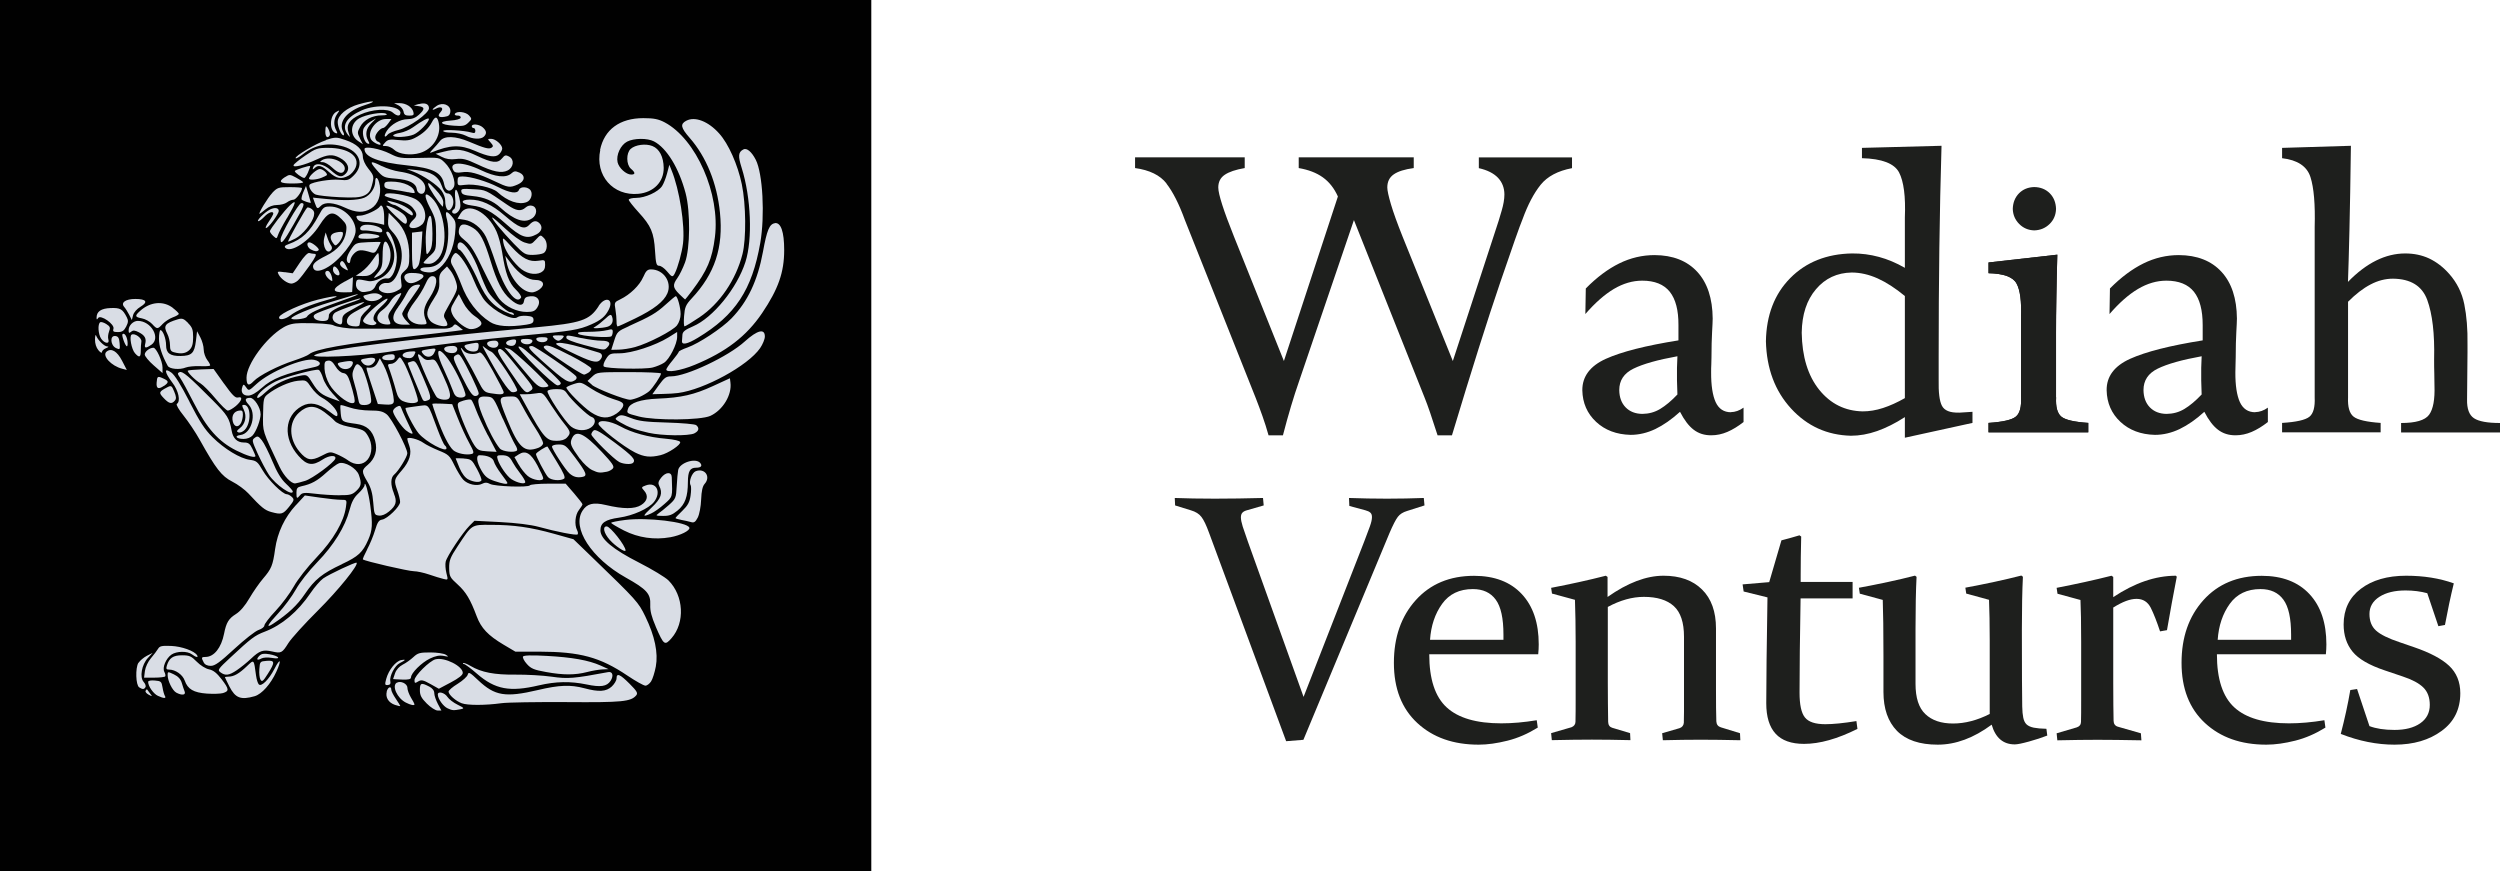
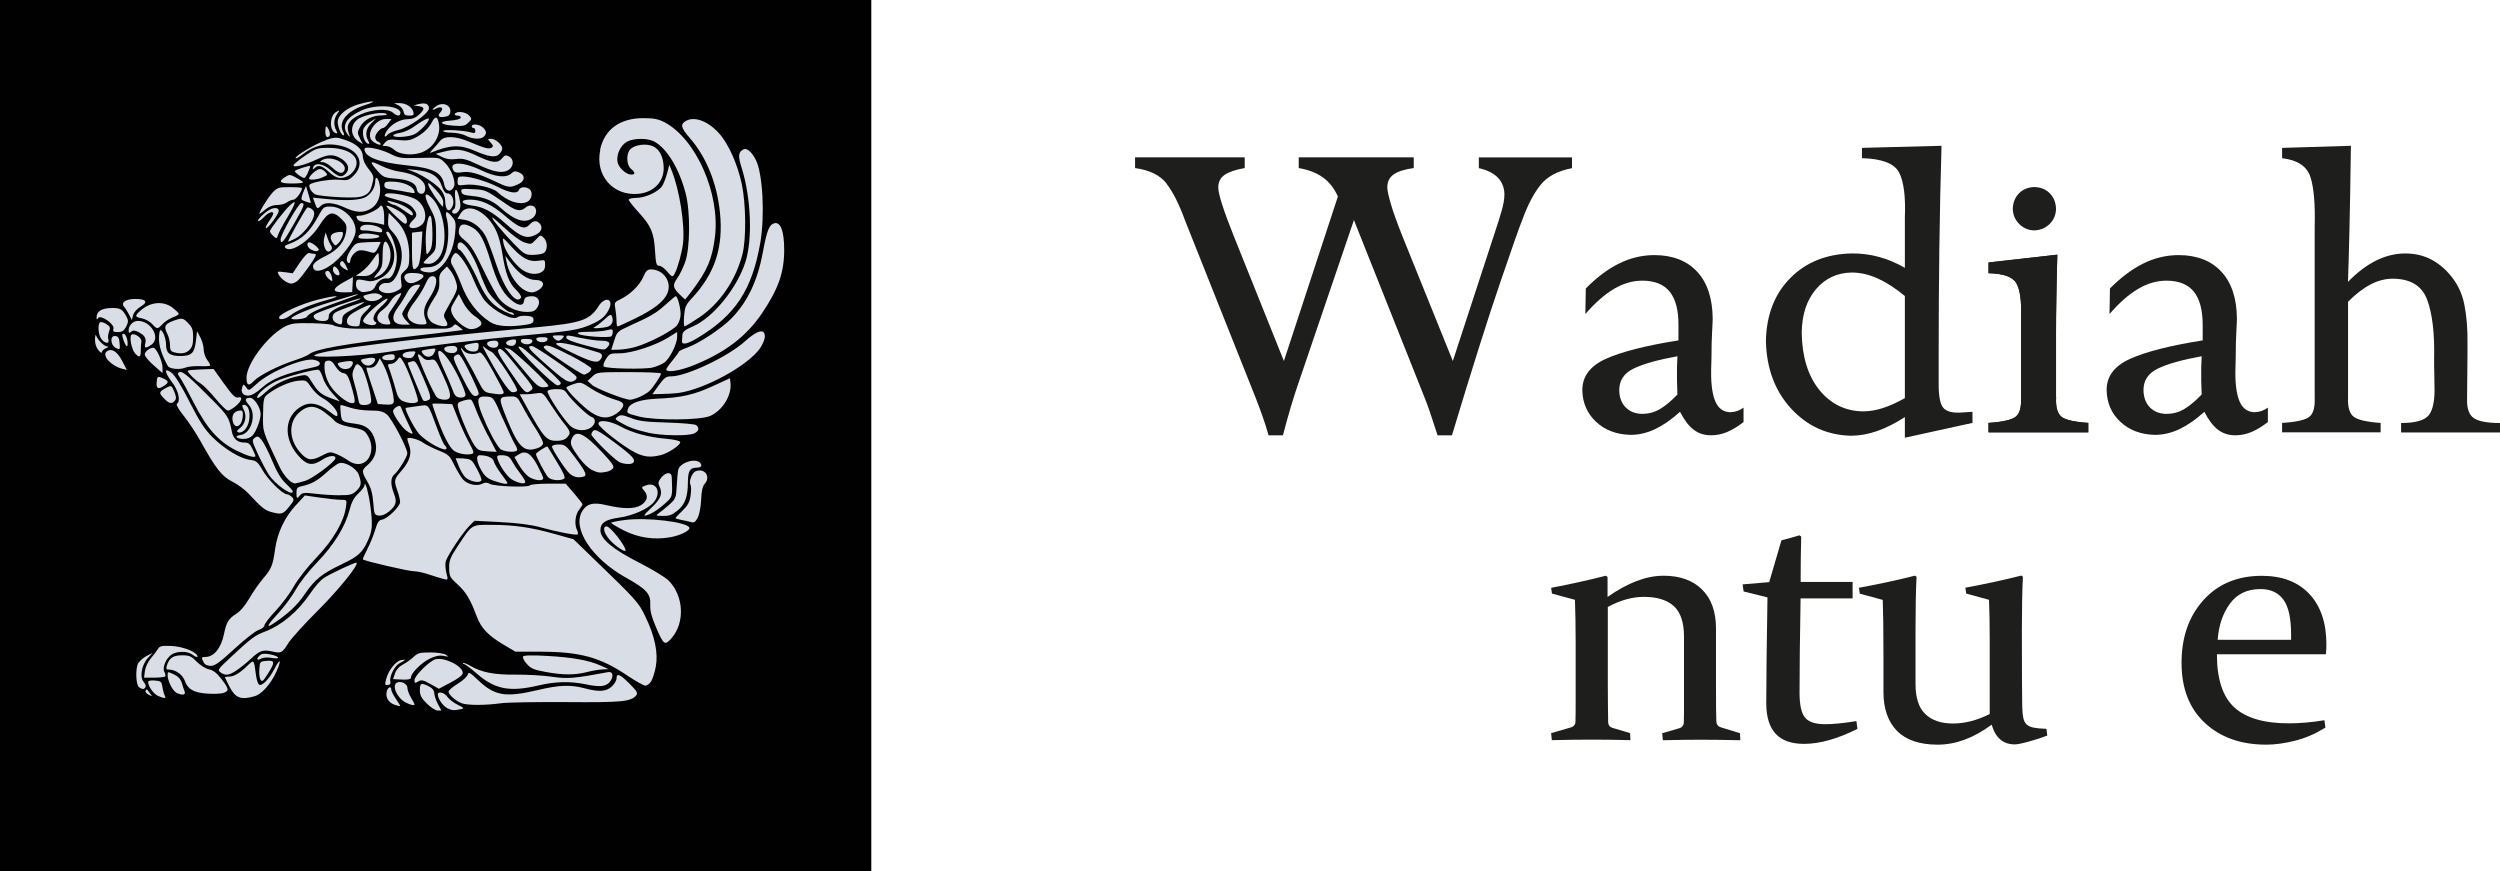
<svg xmlns="http://www.w3.org/2000/svg" id="Layer_2" data-name="Layer 2" viewBox="0 0 288.42 100.52">
  <defs>
    <style>
      .cls-1 {
        fill: #d9dde5;
      }

      .cls-1, .cls-2, .cls-3 {
        stroke-width: 0px;
      }

      .cls-2 {
        fill: #010101;
      }

      .cls-3 {
        fill: #1e1f1d;
      }
    </style>
  </defs>
  <g id="Capa_1" data-name="Capa 1">
    <g>
      <rect class="cls-2" width="100.52" height="100.52" />
      <g>
        <path class="cls-1" d="m89.39,25.74c.7-.1,1.08,1,1.08,3.11,0,2.57-.68,4.5-2.54,7.26-1.81,2.68-4.17,4.49-7.78,5.98-1.64.68-3.28.94-3.28.54,0-.1.32-.58.72-1.05.4-.48.72-.93.72-1s.45-.3,1-.49c1.34-.48,3.96-2.21,5.08-3.36,1.87-1.93,3.02-4.36,3.63-7.68.46-2.52.75-3.21,1.38-3.3Zm-14.94,53.36c-.19,0-1.12-.52-2.07-1.16-3.16-2.13-5.47-2.75-10.15-2.76h-2.77s-1.37-.81-1.37-.81c-1.78-1.06-2.58-1.9-3.09-3.26-.74-1.98-1.25-2.82-2.21-3.69-.88-.79-.95-.93-.97-1.87-.01-.89.11-1.22.99-2.55,1.67-2.53,1.55-2.46,3.82-2.45,2.66,0,4.58.28,7.28,1.03l2.25.63,2.08,2.01c5.27,5.09,5.4,5.24,6.21,6.9,1.1,2.27,1.5,4.21,1.21,5.78-.13.68-.37,1.45-.55,1.72h0c-.18.27-.48.49-.66.49Zm-53.14-.58c-.23-.68-1.07-1.27-1.8-1.27-.32,0-.37-.09-.26-.46.27-.88.72-1.19,1.75-1.19.85,0,1.07.1,1.7.74.41.42,1.02.8,1.41.88.5.1.9.42,1.47,1.16.86,1.13.88,1.35.14,1.58-.28.08-1.1.11-1.84.06-1.54-.11-2.23-.51-2.57-1.51Zm-.97,1.39c-.45-.24-1-1.36-1-2.04,0-.4.02-.4.72-.07.49.23.78.55.91.98.1.35.25.79.33.99.17.42-.3.49-.96.14Zm-1.38-2.4c.11.2.16.44.1.52-.05.08-.62.15-1.27.15h-1.17l.1-.78c.06-.44.36-1.08.69-1.46.32-.38.69-.86.82-1.08.19-.33.43-.38,1.51-.34,1.22.05,2.7.58,3,1.08.19.3-.14.24-.6-.11-.53-.4-1.76-.38-2.36.03-.64.45-1.08,1.5-.82,1.99Zm29.69-36.36c.33.35.59.44,1.01.36.54-.11.61-.03,1.42,1.72.82,1.77,1,2.47.71,2.75-.22.22-1,.16-1.36-.12-.34-.26-2.21-4.43-2.21-4.92,0-.14.2-.05.44.21Zm.85-.87c.84-.13.87-.1.56.49-.26.48-.87.52-1.23.08-.32-.39-.28-.42.67-.57Zm5.75.4c.27-.12.59.3,1.6,2.09.69,1.24,1.26,2.35,1.26,2.49,0,.27-.36.29-1.51.11-.72-.12-.84-.24-1.48-1.51-.38-.76-.98-1.86-1.33-2.45-.66-1.12-.84-1.65-.32-.97.3.4,1.18.53,1.78.25Zm-.8-1.06c.68-.13.77-.09.77.26,0,.22-.06.46-.14.54-.25.25-1.04.14-1.31-.18-.33-.39-.28-.44.67-.62Zm4.28.62c.5.14,4.54,3.95,4.54,4.28,0,.09-.27.16-.61.16-.51,0-.84-.28-2.1-1.8-.82-.99-1.68-2.02-1.92-2.29l-.43-.49.52.15Zm.12-1.01c.64-.16.81-.06.63.4-.08.2-.31.31-.58.27-.66-.1-.69-.51-.05-.67Zm11.17-1.13c.57-.16.67-.14.67.17,0,.2-.07.44-.15.52-.23.23-3.55,0-3.82-.28-.17-.17.16-.23,1.21-.23.79,0,1.74-.09,2.1-.19Zm-1.29-.46c.23-.12.71-.51,1.08-.85.55-.52.68-.57.79-.29.22.57,0,1.05-.53,1.2-.28.08-.79.15-1.13.16-.56.01-.58,0-.21-.21Zm5.48-5.68c.3-.7.48-.88.89-.88,1.45,0,2.44,1.45,1.9,2.75-.4.95-1.56,1.86-3.74,2.92-1.02.5-1.92.91-2,.91-.08,0-.14-.25-.13-.56,0-.31-.05-.94-.13-1.4-.14-.8-.12-.84.57-1.17,1.12-.54,2.23-1.61,2.64-2.58Zm-1.67-8.92c0-.11.39-.21.86-.21,1.04,0,2.54-.69,2.98-1.36.18-.27.44-.93.58-1.47l.26-.99.25.62c.92,2.22,1.57,6.38,1.33,8.44-.12,1.05-.6,2.79-.95,3.47-.25.48-.32.46-.92-.26-.29-.34-.68-.62-.89-.62-.31,0-.38-.25-.47-1.7-.13-2.14-.46-2.9-1.89-4.46-.63-.69-1.15-1.35-1.15-1.46Zm0,14.59c2.54-1.14,3.17-1.51,4.24-2.48.59-.54,1.12-.98,1.18-.98.2,0,.56,1.31.56,2.06,0,.46-.17.98-.42,1.31-.49.62-3.31,2.08-4.83,2.5-.57.16-1.42.29-1.89.3l-.86.02.34-1.06c.32-1.02.4-1.09,1.68-1.66Zm3.51,18.4c-.15-.28-.1-.51.22-.91.53-.68,1.21-.72,1.23-.07.09,2.34.12,2.24-.85,3.1-.5.45-1.19.94-1.54,1.09-1.03.46-1.02.33.08-.7,1.09-1.02,1.3-1.66.85-2.51Zm-30.61.91c.39.93.27,1.38-.56,2.07-.41.34-.83.51-1.17.47-.51-.06-.54-.14-.65-1.51-.08-1.05-.26-1.7-.67-2.39-.7-1.19-.69-1.34.05-1.96.84-.71,1.13-1.68.84-2.77-.32-1.2-.97-1.78-2.19-1.95-1.64-.22-1.68-.25-1.78-1.19-.05-.48-.06-.91-.02-.96.04-.05.51.07,1.05.26.55.2,1.58.35,2.34.35,1.09,0,1.48.09,1.93.44.57.45,2.38,3.87,2.38,4.5,0,.4-1.02,2.05-1.51,2.45-.43.35-.44,1.19-.03,2.18Zm-13.17-3.04c-2.05-4.34-1.95-4.02-1.92-6.09.03-1.78.06-1.95.54-2.33.96-.76,2.5-1.45,3.47-1.55.94-.1.98-.08,1.54.75.32.47.87,1,1.23,1.19.9.47,1.8,1.44,1.8,1.92,0,.35-.12.31-.95-.33-1.24-.94-2.2-1.13-3.15-.61-2.03,1.11-2.21,3.7-.39,5.75.97,1.1,1.62,1.19,2.81.4.73-.48,1.58-.53,1.43-.08-.16.47-2.64,2.3-3.46,2.55-.51.16-1.03.29-1.16.3-.47.03-1.31-.85-1.8-1.9Zm1.51,2.79c0,.62-2-.77-2.75-1.9-.31-.47-.89-1.56-1.29-2.43-.68-1.5-.7-1.6-.35-1.85.32-.24.43-.2.82.29.25.31.79,1.39,1.21,2.4.53,1.28,1.01,2.07,1.56,2.59.44.41.8.82.8.9Zm.35,1.6l1.04-1.13,1.74.25c.96.14,2.05.25,2.43.25.68,0,.69,0,.57.83-.23,1.68-1.45,3.79-3.39,5.82-1.04,1.09-2.17,2.53-2.62,3.34-.44.79-1.39,2.06-2.1,2.82-.72.76-1.3,1.52-1.3,1.69s-.3.4-.67.52c-.37.12-1.62,1.1-2.79,2.18-1.68,1.55-2.24,1.96-2.72,1.96-.39,0-.69-.14-.82-.4-.3-.56-.27-.63.21-.63.98,0,1.82-1.05,2.14-2.68.25-1.28.53-1.74,1.34-2.25.52-.32,1.08-.97,1.59-1.85.43-.74,1.15-1.77,1.58-2.27.95-1.11,1.12-1.5,1.38-3.4.27-1.9,1.1-3.66,2.4-5.07Zm5.05-1.15c-.76,0-2.03-.08-2.82-.18-1.23-.15-1.49-.12-1.73.16-.38.46-.43.43-.43-.28,0-.5.1-.64.57-.74,1.15-.25,1.82-.61,2.86-1.56.59-.53,1.26-1.03,1.49-1.1.67-.21,2.01.58,2.28,1.35.34.97.29,1.29-.3,1.85-.46.43-.73.5-1.91.49Zm.99-4.02c-.32-.23-.93-.56-1.34-.73-.72-.3-.8-.29-1.76.21-1.17.61-1.68.51-2.51-.48-1.25-1.48-1.28-3.4-.07-4.51.95-.87,1.82-.89,2.92-.08.44.32.98.78,1.19,1.02.23.26.85.52,1.55.66,1.79.35,1.89.4,2.31,1.1.52.86.51,2-.03,2.69-.53.67-1.43.72-2.26.13Zm6.68-3.45c-.55-.44-1.51-1.86-1.51-2.23,0-.15.19-.37.42-.5.34-.18.44-.15.54.15.1.3.95,2.16,1.27,2.79.14.27-.25.16-.71-.21Zm-.04-2.61s.64-.12,1.33-.2c1.44-.16,1.14-.5,2.35,2.71.35.93.73,1.75.83,1.82.11.07.19.21.19.33,0,.54-2.37-.73-3.21-1.72-.55-.65-1.65-2.8-1.5-2.93Zm3.6,1.16c-.3-.83-.54-1.55-.54-1.61s.52-.07,1.15-.04l1.15.06.66,1.65c.36.91.94,2.18,1.3,2.82.55,1.01.59,1.19.3,1.27-.6.17-1.71-.05-2.14-.43-.52-.47-1.19-1.81-1.88-3.73Zm13.12-1.55c.51.78,1.21,1.77,1.57,2.21.74.92.78,1.09.31,1.6-.23.25-.63.38-1.2.38-1.16,0-1.5-.38-3.48-3.97l-.77-1.4h.58c.32.01.92-.04,1.33-.11.74-.12.76-.11,1.67,1.29Zm-.36-1.57c.07-.12.53-.21,1.02-.21.72,0,.96.1,1.22.5.49.75,2.39,2.57,2.84,2.71.53.17.49.83-.07,1.22-.64.45-1.65.4-2.29-.1-.72-.56-2.88-3.84-2.72-4.11Zm-2.89,1.78c.33.64,1,1.78,1.49,2.53.49.75.88,1.52.89,1.71,0,.19-.25.44-.56.55-1.61.59-2.26,0-3.6-3.29-1.05-2.59-1.05-2.61.45-2.64.67-.01.76.07,1.33,1.15Zm-2.27,1.41c.59,1.36,1.23,2.71,1.42,3.01.19.29.29.59.21.67-.29.29-1.66.13-1.97-.22-.54-.63-1.35-2.16-2.02-3.83-.74-1.86-.64-2.27.57-2.16.7.06.73.11,1.78,2.54Zm-1.72,1.92l1,1.92-1.07-.06c-.94-.06-1.12-.14-1.52-.74-.53-.78-1.68-3.49-1.85-4.32-.1-.51-.04-.59.61-.79.4-.12.8-.17.9-.1.1.07.34.58.55,1.15.21.57.82,1.89,1.37,2.95Zm-2.8,2.69c.88.07.95.12,1.54,1.21.34.63.57,1.22.51,1.32-.17.27-.86.21-1.51-.12-.37-.19-.74-.67-1.02-1.33-.24-.57-.44-1.06-.44-1.09s.42-.03.92,0Zm1.83-.38c.9,0,1.55.28,1.66.73.07.26.44.9.84,1.42.4.52.72.99.72,1.05,0,.19-.53.1-1.51-.23-.76-.26-1.08-.51-1.48-1.2-.56-.96-.67-1.77-.23-1.77Zm2.09.46c-.12-.4-.06-.46.44-.46.71,0,.96.16,1.3.82.15.28.53.85.86,1.27.32.41.59.86.59,1,0,.3-.91.12-1.6-.33-.52-.33-1.38-1.58-1.59-2.3Zm2.41.6l-.47-.84.5-.32c.78-.51,1.4-.14,2.16,1.29.36.68.66,1.34.66,1.46,0,.41-1.19.24-1.79-.26-.32-.27-.8-.87-1.05-1.33Zm2.02-1.21c0-.16,1.25-.95,1.33-.84.02.03.52.84,1.1,1.8.78,1.27.99,1.78.8,1.9-.46.29-1.52.18-1.85-.19-.34-.39-1.4-2.41-1.39-2.67Zm1.85-.85c0-.14.31-.24.77-.24.72,0,.85.11,1.88,1.49,1.35,1.81,1.47,2.15.81,2.26-.6.1-1-.02-1.45-.41-.46-.4-2.02-2.79-2.02-3.1Zm3.22,1.43c-1.09-1.51-1.2-1.78-.92-2.39.46-1.01,1.42-.57,3.45,1.59,1.21,1.29,1.46,1.66,1.27,1.89-.13.16-.44.33-.69.38-.84.16-1,.14-1.71-.19-.38-.18-1.01-.76-1.39-1.29Zm1.31-2.83c0-.13.12-.34.27-.46.2-.17.8.18,2.47,1.43,2.05,1.54,2.42,1.96,2.07,2.31-.21.21-1.08.16-1.58-.09-.62-.31-3.23-2.9-3.23-3.19Zm.82-1.23c0-.52,1.35-.35,2.53.3,1.31.73,3.24,1.26,5.29,1.43.9.08,1.56.23,1.61.38.1.31-1.38,1.3-2.26,1.51-1.2.29-1.91.21-2.95-.31-1.34-.67-4.22-2.93-4.22-3.31Zm6.9,10.36c.22-.14.77-.58,1.23-.99.79-.71.83-.81.9-2.16.04-.78.12-1.62.17-1.88.18-.85,2.02-1.43,2.54-.81.28.34.1.55-.48.55-.7,0-.93.41-.94,1.64,0,1.7-.32,2.58-1.19,3.3-.61.5-.95.63-1.69.62-.81-.01-.88-.04-.53-.26Zm4.19-9.26c-.68.33-3.77.29-5.31-.06-1.53-.35-2.29-.63-3.26-1.2-.64-.38-.66-.41-.29-.67.33-.23.56-.21,1.5.16.91.36,1.68.46,4.2.53,1.7.05,3.21.18,3.35.3.39.32.31.69-.21.94Zm-8.24-3.17c-.03.23-.38.63-.76.89-.96.65-1.82.6-2.97-.16-.89-.59-2.82-2.54-2.82-2.84,0-.07.38-.25.84-.4.82-.26.87-.24,2.02.52.65.43,1.76.96,2.47,1.18,1.08.33,1.28.46,1.23.81Zm-3.6-2.43l-.51-.44.55-.51c.54-.51.59-.51,4.24-.51,2.03,0,3.69.07,3.69.16,0,.26-.94,1.67-1.37,2.05-.22.19-.72.49-1.11.66-.39.17-.87.31-1.07.32-.61.01-3.89-1.26-4.43-1.72Zm7-1.99c-.93.23-5.37.14-5.63-.12-.11-.11,0-.46.24-.85.4-.63.5-.67,1.59-.67,1.38,0,4.12-.9,5.62-1.83l1.01-.63v.56c0,.83-.89,2.59-1.51,2.99-.3.2-.89.44-1.32.55h0Zm-8.2-3.4c.79.17,1.84.31,2.32.31.9,0,1.13.29.63.79-.33.33-.34.33-2.67-.3-1.3-.35-2.03-.64-2.03-.82,0-.35,0-.35,1.75.03Zm-.16,1.03c.99.3,1.97.59,2.17.65.42.12.47.5.1.87-.37.38-1.1.17-3.37-.94-1.82-.89-1.95-.99-1.36-1.05.36-.04,1.46.18,2.46.48Zm-2.01-1.03c-.14.17-.37.31-.51.31s-.37-.14-.52-.31c-.22-.27-.15-.31.52-.31s.74.04.51.31Zm.85,1.99c1.35.7,2.45,1.39,2.45,1.54s-.16.36-.36.48c-.2.12-.41.21-.46.21-.21,0-1.42-.75-3.15-1.94-1.55-1.07-1.73-1.25-1.36-1.39.32-.12,1.05.16,2.88,1.11Zm-2.63-1.77c-.15.38-1.13.33-1.26-.06-.06-.17.15-.26.65-.26.58,0,.71.07.61.32Zm3.35,4.24c.08.12.01.3-.15.4-.69.44-1.04.24-3.85-2.27-1.53-1.37-1.74-1.67-1.12-1.67.36,0,4.85,3.1,5.12,3.53Zm-5.21-3.88c-.26.26-1.05.14-1.17-.17-.09-.24.05-.31.6-.31.68,0,.89.17.58.48Zm-.58.89c2.41,2.04,3.98,3.51,4,3.73,0,.14-.16.26-.38.26-.46,0-4.78-4.29-4.49-4.47.1-.06.5.15.88.48Zm-.4,2.65c1.2,1.49,1.3,1.67.97,1.91-.63.46-.64.45-2.64-2.5-1.07-1.57-1.32-2.08-1.11-2.22.3-.2.55.05,2.77,2.81Zm-2.94-3.13c-.23.23-.83.15-1.08-.15-.26-.32.08-.54.82-.54.38,0,.54.41.26.69Zm-.67.6c.46.16,3.14,4.21,2.97,4.49-.08.12-.34.2-.58.16-.4-.06-1.54-1.78-3.16-4.81-.32-.6-.32-.61.06-.29.21.18.53.38.71.44Zm-3.46.63c.57.87,2,3.84,2,4.16,0,.18-.18.31-.41.31-.32,0-.67-.51-1.53-2.23-1.04-2.08-1.09-2.24-.74-2.46.31-.19.43-.16.68.22Zm-.61-.62c-.24.24-1.04.15-1.29-.15-.27-.33.09-.54.92-.54.47,0,.67.38.36.69Zm.23,2.79c.53,1.06.91,2.06.85,2.23-.07.19-.33.28-.66.24-.43-.05-.61-.24-.83-.89-.16-.45-.62-1.54-1.03-2.41-1.52-3.25.02-2.48,1.67.83Zm-4.04.14c.92,2.13.99,2.48.59,2.64-.47.19-.57.14-.76-.33-.1-.26-.52-1.25-.92-2.2-.4-.96-.71-1.76-.68-1.78.03-.02.24-.1.48-.17.39-.12.53.08,1.29,1.84Zm-1-2.59c-.17.31-.39.42-.79.37-.88-.1-.7-.67.23-.75.75-.06.77-.04.55.37Zm-1.25.85c.47.77,1.66,3.95,1.66,4.42,0,.37-.99.4-1.75.06-.36-.16-.6-.51-.75-1.08-.27-1-.7-2.35-.9-2.85-.11-.27-.04-.36.28-.36.23,0,.56-.2.73-.44.31-.44.31-.44.73.26Zm-1.74-.23c-.48,0-.72-.1-.72-.29,0-.17.28-.32.72-.37.59-.07.72-.02.72.29,0,.29-.16.37-.72.37Zm-.55.6c.55.98,1.31,3.82,1.14,4.26-.09.23-.36.3-.97.25l-.85-.06-.65-1.96c-.73-2.2-.75-2.28-.53-2.24.54.08.9-.09,1.14-.55l.27-.52.46.82Zm-1.24-.22c-.34.34-.89.31-1.2-.07-.32-.39-.28-.42.67-.57.81-.12,1.02.14.53.64Zm-1.34.41c.42.46,1.28,3.6,1.11,4.05-.08.2-.37.33-.74.33-.55,0-.63-.08-.75-.77-.07-.42-.27-1.22-.44-1.76-.25-.81-.27-1.1-.06-1.6.29-.71.43-.74.88-.24Zm-1.11-.14c-.25.46-1.07.51-1.43.07-.32-.39-.28-.42.66-.57.89-.14,1.06-.03.78.5Zm-.98.83c.37.05.55.3.81,1.1.18.57.39,1.33.46,1.7.1.56.06.67-.25.67-.62,0-2.02-1.16-2.6-2.14-.32-.55-.56-1.29-.58-1.81-.03-.77.02-.9.4-.95.31-.05.55.14.86.65.25.43.62.74.9.78Zm-1.23,2.36l.84.91-.82-.29c-1.27-.45-1.68-.76-2.34-1.83-.59-.96-.63-.98-1.38-.85-1.55.28-3.03.98-4.01,1.89-.63.59-.99.81-.99.61,0-.39,1.01-1.26,2.09-1.81.97-.5,4.65-1.5,5-1.36.14.05.37.49.51.96.14.48.64,1.27,1.1,1.77Zm-8.3,2.35c-.01.71-.5,2.01-.93,2.49-.22.24-.63.4-1.04.4-.83,0-1.12-.36-.37-.45,1.3-.15,1.93-2.48.95-3.52-.49-.53-.43-.77.19-.77.46,0,1.2,1.15,1.19,1.86Zm-1.85,1.86c-.22.22-.54.34-.71.28-.25-.1-.22-.19.18-.51.62-.48.8-1.36.44-2.1-.24-.49-.24-.57.02-.57.81,0,.86,2.11.08,2.89Zm-.2-1.76c0,.3-.1.72-.21.94-.3.57-.79.49-.95-.15-.17-.67.12-1.18.72-1.27.36-.05.44.04.44.48Zm.1,3.2c.54,0,.71.12,1,.73.19.4.35.77.35.82,0,.28-.93.01-2.22-.63-2.03-1.02-3.39-2.55-4.89-5.49-.65-1.28-1.36-2.58-1.57-2.88-.33-.47-.34-.56-.07-.67.35-.13,1.03.45,3.81,3.24,1.72,1.73,1.93,2.06,2.2,3.54.16.88.64,1.34,1.4,1.34Zm-6.26-4.69c1.17,2.28,1.76,3.19,2.65,4.07,1.39,1.38,3.2,2.47,4.32,2.62.75.1.9.22,1.47,1.21.64,1.11,2.3,2.76,2.79,2.76.15,0,.41.15.59.32.29.29.26.4-.33,1.13-.7.87-.89.92-2.06.6-.74-.2-1.16-.55-2.64-2.15-.4-.43-1.23-1.04-1.86-1.36-1.22-.62-1.89-1.49-3.73-4.79-.49-.88-1.34-2.15-1.88-2.82-.55-.68-.89-1.27-.78-1.35.46-.29.21-1.51-.52-2.46-.92-1.21-.98-1.78-.12-1.16.4.28,1.11,1.43,2.1,3.36Zm-1.69-.14c-.36.43-.67.36-1.29-.3-.6-.63-.56-.73.44-1.25.43-.22.5-.18.78.51.24.58.26.82.07,1.04Zm-1.27-1.7c-.62.43-.88.32-.83-.37.06-.75.11-.79.76-.49.66.3.68.45.08.87Zm-.15-1.48l-1.02-.89c-.56-.49-1.03-1.05-1.03-1.25,0-.34.56-.78,1-.78.33,0,1.05,1.56,1.05,2.28v.64Zm-1.29-3.27c-.64.45-.84.42-.71-.09.16-.62-.03-.98-.72-1.34-.47-.24-.67-.26-.9-.07-.24.2-.29.16-.29-.18,0-.54.53-1.07,1.06-1.07,1.54,0,2.67,1.98,1.57,2.75Zm-2.28-1.16c.35-.22,1.2.38,1.13.8-.04.22-.07.7-.07,1.07,0,.77-.17.83-.67.27-.4-.45-.68-1.96-.39-2.14Zm.81,37.85c.16-.25.59-.61.95-.8l.67-.34-.55.59c-.72.78-.97,2.22-.49,2.76.19.21.29.48.21.61-.16.27-.33.27-.72.02-.4-.25-.46-2.24-.09-2.84Zm.81,3.22c.07-.12.15-.18.17-.14.02.04.17.24.34.46.29.37.28.38-.17.14-.26-.14-.41-.34-.34-.46Zm.29-1.01c0-.14.31-.2.77-.16.71.06.78.12.89.79.06.4.19.84.27.98.2.32-.11.32-.8,0-.51-.23-1.13-1.11-1.13-1.61Zm8.87-.56s.19-.05.42-.05c.6,0,1.21-.35,2.09-1.19.86-.82.81-.86,1.07,1.07.06.44.2.9.32,1.02.3.3,1.17-.57,1.8-1.79.68-1.34.86-1.07.22.33-.65,1.43-1.68,2.58-2.5,2.82-1.6.46-2.23.22-2.91-1.11-.29-.57-.52-1.05-.52-1.08Zm5.4-2.21c-.47-.08-1-.05-1.21.07-.5.28-.63.1-.23-.31.25-.25.53-.29,1.17-.18.47.08.9.24.98.35.09.14-.16.16-.71.07Zm-.47,1.85c-.54.86-.67.95-.84.66-.11-.19-.17-.74-.13-1.23.06-.85.09-.88.84-.94.97-.08.99.16.13,1.51Zm.51-2.59c-1.05-.24-1.46-.1-2.45.84-.45.43-1.19,1.02-1.63,1.32-.91.61-1.32.66-1.88.25-.37-.27-.3-.37,1.15-1.72,2.36-2.2,2.8-2.54,3.94-2.97,1.98-.75,3.85-2.32,5.3-4.47.46-.68,1.12-1.44,1.46-1.68.68-.48,3.74-1.92,3.85-1.81.25.25-2.1,3.16-4.46,5.51-1.54,1.53-3.07,3.22-3.41,3.76-.72,1.15-.83,1.21-1.87.97Zm8.07-10.08c-2.31,1.08-3.16,1.77-4.3,3.45-.87,1.29-1.9,2.26-3.63,3.41-.92.61-.71.17.56-1.19.69-.74,1.6-1.97,2.03-2.74.45-.81,1.49-2.14,2.47-3.15,1.91-1.97,3.22-4.1,3.72-6.01.24-.93.51-1.45,1.03-1.93.39-.36.71-.79.71-.95.03-.65.46.86.65,2.29.3,2.24.26,2.91-.24,4.04-.63,1.43-1.14,1.9-3,2.77Zm2.88-1.69c.32-.59.73-1.58.92-2.22.27-.91.44-1.17.8-1.22.62-.09,2.09-1.52,2.09-2.04,0-.23-.14-.81-.31-1.29-.43-1.22-.41-1.3.51-2.36.9-1.04,1.18-1.98.85-2.86-.12-.32-.22-.66-.22-.77,0-.29,1.27.03,1.86.46.29.21,1.07.6,1.75.88,1.14.46,1.28.58,1.82,1.7.32.66.78,1.41,1.01,1.66.52.56,1.6.8,2.2.48.33-.17.55-.17.9.02.55.29,4.43.43,4.6.16.06-.1,1.02-.19,2.12-.19h2.01l.97,1.12c.53.62.97,1.18.97,1.26s-.19.37-.41.66c-.44.56-.54,1.69-.21,2.33.11.21.13.43.05.49-.2.12-2.47-.32-4.49-.88-.92-.25-2.56-.45-4.43-.55l-2.97-.15-.58.58c-.78.78-2.59,3.5-2.74,4.13-.07.28-.03.87.08,1.32.21.81.21.82-.34.68-.3-.07-1.05-.3-1.66-.51-.61-.21-1.41-.38-1.76-.38-.61,0-5.68-1.17-5.87-1.36-.05-.05.18-.56.49-1.15Zm2.21,14.92c.28-1.02,1.1-2.04,1.73-2.16.58-.11.53,0-.17.35-.57.28-1.21,1.51-1.09,2.08.06.3-.02.43-.29.45-.34.03-.36-.05-.18-.72Zm.05,1.48c.13-.53.53-.69.53-.22,0,.15.23.62.52,1.04.28.42.52.8.52.84s-.28-.01-.62-.13c-.74-.26-1.11-.85-.94-1.53Zm1.16-1.02c.44-.27,1.23.1,1.23.58,0,.25.19.76.41,1.13.23.37.41.72.41.77,0,.18-.43.1-1.01-.2-.99-.51-1.63-1.92-1.04-2.29Zm1.64-.62c0,.21-.27.28-1.03.25-.57-.02-1.03-.05-1.03-.06,0-.01.1-.32.23-.68.14-.4.49-.78.88-.98.36-.18.91-.57,1.23-.87.51-.48.75-.54,1.96-.54.76,0,1.56.12,1.79.27.37.24.34.25-.26.13-.48-.09-.94,0-1.59.31-.96.47-2.17,1.67-2.17,2.16Zm2.85-2.09c1.04-.26,3.13.79,3.13,1.57,0,.25-.46.61-1.38,1.1l-1.38.73-.98-.55c-.84-.47-1.05-.51-1.41-.29-.37.23-.42.21-.42-.16,0-.5,1.75-2.23,2.43-2.4Zm-.77,3.13c.4.21.61.47.61.78,0,.25.19.81.41,1.23l.41.77h-.44c-.24,0-.8-.36-1.24-.8-.63-.63-.8-.95-.8-1.55,0-.83.15-.89,1.04-.43Zm1.02.93c0-.41.78-.22,1.1.27.18.27.7.68,1.18.91.77.38.81.43.37.52-.85.16-.97.15-1.52-.1-.51-.23-1.13-1.11-1.13-1.6Zm2.75,1.01c-.69-.26-1.51-.99-1.51-1.34,0-.14.47-.55,1.05-.9.58-.36,1.1-.83,1.16-1.05.09-.36.24-.28,1.21.64,1.92,1.81,3.13,2.01,6.88,1.13,2.49-.59,3.77-.63,5.36-.21,1.68.45,2.52.4,3.17-.2.3-.28.55-.7.55-.93,0-.66.39-.5,1.5.61.85.85.98,1.08.78,1.33-.62.74-1.6.84-8.05.79-3.46-.02-6.84.03-7.53.13-1.82.25-3.91.26-4.57,0Zm10.39-3.06c1.87.27,2.56.21,6.51-.53.52-.1.66.42.28,1.01-.43.65-1.15.76-2.79.41-1.84-.38-3.51-.35-5.49.11-3.35.79-5.04.47-7.13-1.34-.71-.62-1.39-1.12-1.5-1.12s-.15-.05-.09-.11c.06-.06.45.09.85.33,1.25.74,2.75,1.03,5.2,1,1.25-.01,3.13.09,4.16.24Zm-3.32-2.32c.09-.15.96-.18,2.74-.08,2.93.16,4.84.5,6.21,1.11l.93.42-.72.03c-.4.02-1.19.15-1.75.3-1.39.36-2.76.36-4.74,0-1.39-.25-1.74-.39-2.22-.93-.32-.35-.51-.74-.44-.86Zm15.32-3.47c-.48-1.11-.66-1.81-.63-2.49.06-1.29-.4-1.8-2.83-3.16-3.97-2.23-6.23-5.72-5-7.69.53-.84,1.24-1.02,2.69-.68,2.02.48,3.33.48,4.08.01.75-.47.87-1.1.33-1.69-.32-.35-.3-.39.22-.58,1.22-.46,1.83.78.94,1.91-.61.77-2.41,1.58-4.03,1.81-1.59.22-2.15.61-2.15,1.46,0,1,1.43,2.19,4.48,3.74,1.49.76,3.01,1.68,3.37,2.04,1.77,1.77,1.93,4.87.35,6.67-.78.89-.89.81-1.83-1.36Zm-3.49-8.77c0,.28-1.22-.54-1.82-1.23-.68-.77-.86-1.55-.35-1.55.42,0,2.18,2.24,2.18,2.77Zm5.17-1.53c-1.83.33-3.69.06-5.33-.77-.82-.42-1.49-.82-1.49-.89s.72-.22,1.6-.33c2.54-.33,7.2.23,7.42.89.11.32-1.02.89-2.19,1.1Zm1.27-2c-.37-.07-.67-.16-.67-.21s.36-.43.8-.85c.62-.6.83-.98.94-1.74.08-.54.08-1.07.01-1.19-.25-.4.14-1.46.59-1.63,1.05-.39,1.77.64,1.02,1.47-.24.27-.36.82-.4,1.8-.03.82-.2,1.7-.39,2.08-.27.52-.43.63-.79.52-.25-.07-.75-.19-1.12-.25Zm-4.9-11.93c-1.44-.38-1.42-.36-1.24-.91.21-.66,1.45-1.07,3.44-1.15,2.69-.11,4.18-.45,6.35-1.45l1.96-.9.06.49c.19,1.43-.88,3.19-2.32,3.85-1.12.51-6.4.55-8.26.07Zm4.54-2.71c-.34.05-1.15.1-1.8.11l-1.18.03.74-1.03c.64-.88.84-1.03,1.43-1.03,1.75,0,6.59-2.29,8.5-4.03,1.45-1.31,2.31-1.52,2.31-.57,0,.31-.25.91-.55,1.35-1.4,2.02-6.43,4.77-9.45,5.17Zm7.52-28.1c.39-.21.96.27,1.43,1.19.81,1.58,1.07,6.42.52,9.6-.95,5.42-2.87,8.33-7.2,10.94-1.22.74-1.87.87-1.83.37.01-.14.04-.46.05-.72.03-.36.31-.58,1.22-.97,2.3-.98,5.08-4.4,6.05-7.43.84-2.64.65-7.41-.44-10.87-.43-1.36-.39-1.8.2-2.11Zm-6.58-3.31c.99-.53,2.53.06,3.79,1.47,1.07,1.18,2.14,3.59,2.61,5.85.49,2.35.52,6.31.08,8.06-.76,2.99-2.64,5.74-4.97,7.3-.85.57-1.62,1.04-1.71,1.04s-.11-.53-.06-1.19c.08-1.02.2-1.3.86-2.01,2.69-2.87,3.69-5.88,3.28-9.92-.34-3.38-1.57-6.43-3.5-8.63-1.02-1.17-1.11-1.58-.39-1.97Zm-9.95,3.36c.49-2.35,2.28-3.66,4.99-3.66,1.21,0,1.74.11,2.45.48,3.65,1.93,6.43,8.26,5.81,13.23-.32,2.56-.88,3.87-2.66,6.23h0c-.41.54-.76.98-.78.98s-.33-.29-.68-.63c-.75-.75-.78-1.05-.2-1.86.24-.33.63-1.13.87-1.78.6-1.62.63-5.85.07-7.98-.77-2.92-2.19-5.23-3.66-5.99-.75-.39-2.31-.38-3.09.03-.75.39-1.29,1.54-1.1,2.38.15.66.98,1.42,1.57,1.42.5,0,.49-.23-.03-.67-.55-.47-.56-1.81-.03-2.29.54-.49,1.75-.64,2.51-.33.81.33,1.28,1.24,1.3,2.51.02,1.62-1.15,2.83-2.91,3-2.93.28-5.03-2.12-4.41-5.05Zm-.18,18.03c.79-1.21,1.82-.83,1.17.43-.39.76-.9,1.19-1.99,1.67-1.41.63-2.39.79-7.51,1.25-5.18.47-11.26,1.2-16.08,1.95-3.14.49-9.01.72-8.34.34,1.05-.62,10.33-1.78,25.56-3.2,5.2-.49,6.14-.8,7.2-2.43Zm-17.64,1.59c.18.27.25.55.17.63-.27.27-1.59-.08-1.95-.53-.53-.65-.45-1.2.37-2.46.59-.91.72-1.3.68-2.01-.04-.68.05-.98.42-1.34l.47-.46.4.48c.22.27.5.84.63,1.27.25.84.24.87-.94,2.95-.53.92-.54,1.02-.24,1.47Zm-2.25.17c.13.3.05.36-.54.36-.89,0-1.61-.5-1.61-1.12,0-.26.37-.94.82-1.51.45-.57,1-1.46,1.23-1.99.3-.69.53-.96.83-.96.69,0,.55,1.16-.31,2.48-.73,1.12-.83,1.76-.41,2.72Zm-4.26-.16c.21.46.19.52-.19.52-1.25,0-1.59-.94-.61-1.65.34-.24.77-.7.96-1.03.19-.33.57-.69.84-.81.46-.21.47-.2.25.24-.13.25-.52.86-.86,1.34-.54.76-.59.94-.39,1.39Zm-1.59.22c.16.1.16.19-.02.3-.33.21-1.29-.06-1.4-.39-.09-.27,1.09-1.49,2.2-2.28.91-.65.8-.22-.18.66-.81.72-1.05,1.43-.6,1.71Zm-7.76-17.28c-.16.37-.36.67-.45.67-.25,0-1.09-.61-1.09-.79,0-.13,1.69-.68,1.78-.58.02.02-.09.34-.25.71Zm1.36-.36c.35,0,.95.55.78.72-.05.05-.32.18-.6.29-.6.24-1.44.29-1.44.09,0-.3.91-1.1,1.25-1.1Zm-1.61,1.96l.28.93c.15.51.28.96.28.99,0,.1-.91-.2-1.05-.35-.07-.07.01-.46.18-.85l.31-.72Zm6.22-5.49l.35.67-.53-.35c-1-.66-.96-2.01.09-2.63.77-.45,2.67-.78,3.1-.54.21.12.07.18-.48.19-1.1,0-2.08.52-2.5,1.32-.34.63-.34.71-.02,1.34Zm2.08.36c.17.07.31.2.31.31,0,.22-.86-.19-1.08-.52-.56-.84.54-2.39,1.69-2.39h.64l-.37.51c-.2.28-.46.51-.56.52-.35.01-.94.69-.94,1.08,0,.21.14.44.31.51Zm-1.69-1.39c.07-.27.43-.67.8-.89l.68-.39-.57.58c-.6.61-.72,1.3-.34,2,.18.33.17.4-.05.33-.38-.13-.67-1.03-.52-1.63Zm3.08,2.79c1.01.51,1.24.55,3.39.49,2.3-.06,2.31-.06,2.93.54.78.74,1.34,2.27,1.04,2.83-.35.65-.96.49-1.1-.3-.26-1.38-1.26-1.9-4.28-2.21-3.28-.34-4.92-.96-4.92-1.89,0-.37,1.78-.04,2.94.54Zm7.53,5.24c-.13-1.34.15-1.46.46-.19.18.75.18,1.12.01,1.44-.13.24-.37.43-.53.43-.36,0-.4-.33-.07-.53.14-.09.19-.53.13-1.15Zm-6.24,9.5c.12.73.09.8-.55,1.12-.68.34-1.52.3-1.92-.09-.33-.33.19-.91.76-.85.63.07,1.08-.42,1.5-1.58.57-1.63.27-3.21-.84-4.37-.41-.43-.5-.71-.45-1.34l.07-.8.85.85c1.02,1.02,1.52,2.37,1.52,4.1,0,1.1-.07,1.33-.53,1.73-.46.4-.51.57-.4,1.24Zm-8.66-1.54c-.78.41-1.32.41-1.47.01-.17-.45.2-.81,1.48-1.44,1.33-.65,2.15-1.63,2.3-2.77.1-.72.03-.9-.52-1.45-1.02-1.02-1.55-.87-2.54.7-1.13,1.8-3.31,3.25-3.94,2.62-.16-.16-.06-.29.38-.44,1.55-.56,2.44-1.41,3.44-3.27.53-.99.62-1.06,1.34-1.06,1.46,0,2.94,1.4,2.94,2.79,0,1.12-1.9,3.53-3.4,4.3Zm.72,1.44c0,.1-.18.02-.41-.19-.48-.43-.54-.93-.13-.93.25,0,.53.58.54,1.11Zm-1.58-3.51c-.19.19-.44.16-.9-.08-.42-.23-.55-.82-.17-.82.33,0,1.23.75,1.07.9Zm1.43-.55c.11.14.14.35.06.46-.47.76-1.11-.32-.83-1.38l.15-.57.21.62c.11.34.3.73.4.87Zm.59-1.49c.35-.08.68-.09.74-.03.17.17-.13.92-.5,1.29-.31.31-.35.3-.6-.04-.46-.63-.33-1.07.36-1.22Zm1.11,3.81c.33.64.33.65-.07.43-.56-.3-.73-.62-.48-.88.15-.15.32,0,.55.44Zm-1.41.17c.15-.25.69.38.69.8,0,.34-.55.13-.71-.27-.07-.17-.06-.41.02-.53Zm1.31,1.68l.93-.51-.04.83c-.02.46-.04.86-.05.88,0,.03-.43.05-.93.05-1.47,0-1.44-.41.09-1.26Zm.62-2.43c0,.23-.09.36-.21.29-.34-.21-.23-.79.31-1.58.5-.73.55-.75,1.96-.82.8-.04,1.45-.04,1.45,0,0,.03-.15.34-.33.69-.26.51-.41.6-.77.49-1.11-.35-1.49-.33-1.94.1-.26.24-.46.62-.46.85Zm3.92-4.11l-.67-.16c-.37-.09-1.02-.17-1.46-.17-.53,0-.85-.12-.99-.37-.17-.3-.12-.36.33-.36.58,0,2.05-.68,2.28-1.05.24-.39.5.24.5,1.22h0v.89Zm5.26,3.59c.72-.67.72-.7.72-2.45,0-1.61-.06-1.88-.71-3.12-.74-1.43-.66-1.95.19-1.15,1.56,1.47,2.02,5.55.79,7.01-.36.42-.71.62-1.12.62-.33,0-.6-.05-.6-.12s.32-.42.72-.8Zm.14-4.5c.08.2.15,1.07.16,1.92.01,1.16-.08,1.68-.35,2.06-.36.51-.36.5-.42-1.03-.07-1.64.34-3.62.61-2.95Zm1.21-3.03c-.46-.65-2.12-1.77-3.26-2.2l-.76-.29,1.11.11c1.66.16,2.54.7,2.92,1.79.22.63.43.91.7.91.51,0,.83.88.55,1.49-.38.83-.84.44-.84-.7,0-.29-.18-.78-.41-1.09Zm.2,1.36c0,.31-.04.52-.08.48-.55-.59-1.53-2.07-1.63-2.46-.11-.42.02-.35.79.46.63.66.92,1.15.92,1.53Zm-2.47,2.55c-.47.47-1.44.56-1.44.14,0-.15.19-.45.41-.65.52-.47.52-.74-.01-1.41-.28-.35-.84-.65-1.6-.87-1.79-.5-1.78-.49-1.54-.73.26-.26,2.54.11,3.4.56,1.11.58,1.55,2.21.79,2.97Zm.06.79l-.11,1.74c-.06.95-.21,1.94-.35,2.18-.13.24-.35.44-.49.44-.18,0-.25-.59-.25-2.11v-2.11l.6-.07.6-.07Zm-2.16-2.44c-.47-.34-.96-.62-1.09-.62s-.42-.13-.64-.3c-.33-.25-.21-.24.73.02,1.06.3,2.06.95,2.06,1.34,0,.27-.16.21-1.06-.45Zm.36,1.38c-.1.33-.29.23-1.28-.71-.64-.6-1.12-1.14-1.08-1.18.15-.15,1.72.65,2.1,1.09.22.25.33.58.26.81Zm.14-3.46c-.43-.1-1.21-.23-1.75-.3-.79-.1-.98-.2-.98-.53s.15-.4.77-.4c1.5,0,2.73.59,2.73,1.3,0,.05-.35.02-.77-.08Zm-2.31,6.01c.67,1.25.16,3.01-1.06,3.64-.7.36-.7.34-.1-.37.45-.53.53-.84.54-1.91,0-1.55.24-2.07.63-1.36Zm-1.5-1.47c-.49-.09-1.07-.15-1.3-.13-.63.06-.5-.57.14-.65.81-.09,1.92.25,1.99.62.05.27-.08.3-.83.16Zm.42.65c-.15.1-.76.18-1.35.18-.87,0-1.05-.06-.96-.31.13-.33.83-.39,1.92-.18.47.09.58.18.39.31Zm-1.96,3.98c.37-.25.93-.84,1.24-1.31.31-.46.6-.84.66-.84s.1.36.1.8c0,.58-.14.94-.54,1.34-.41.41-.73.53-1.34.51l-.8-.03.68-.46Zm-.65,1.34c.07-.52.12-.53,1.43-.26.33.07.88-.06,1.41-.34,1.6-.81,2.05-2.79,1.03-4.46-.43-.7-.48-.9-.23-.9.38,0,1.07,1.9,1.07,2.94,0,1.29-.55,2.55-1.08,2.46-.53-.09-1.18.33-1.39.88-.1.27-.4.53-.66.58-.83.16-.9.15-1.28-.12-.23-.17-.34-.46-.3-.77Zm1.03,1.37c.84-.26,1.32-.29,1.69-.09.4.22.41.23.03.5-.51.37-1.43.36-1.75-.02-.2-.25-.2-.32.03-.39Zm5.37-2.57c1.47.01,1.8.36.84.88-.73.4-1.17.4-1.49.02-.4-.49-.1-.9.66-.9Zm1.75-.65c1.51,0,2.29-1.02,2.47-3.26.06-.76.01-1.74-.11-2.19-.29-1.05-.12-1.19.53-.43.49.57.51.71.39,2.02-.15,1.65-.83,3.14-1.79,3.95-.49.42-.84.54-1.39.49-1.04-.09-1.12-.58-.1-.58Zm2.92-1.15c.13-.28.32-.5.42-.5.42,0,1.48,1.59,2.11,3.16.37.91.94,1.97,1.29,2.36,1.11,1.27,3.22,2.33,3.75,1.88.15-.12.62-.19,1.05-.15.63.05.79.15.79.48s-.18.44-.83.54c-2,.3-3.38.2-4.18-.31-1.48-.95-2.63-2.45-3.33-4.35-.25-.68-.65-1.55-.88-1.92-.35-.56-.38-.78-.19-1.19Zm.65-1.32c0-.23.13-.41.29-.41.54,0,1.55,1.51,2.19,3.29.35.97.82,2.05,1.04,2.41.52.83,2.16,2.35,2.54,2.35.17,0,.36.09.43.21.08.14-.05.14-.41,0-1.77-.67-2.77-1.69-3.63-3.68-.73-1.69-1.96-3.74-2.27-3.74-.1,0-.19-.19-.19-.41Zm7.98,7.62c-1.14,0-2.39-.59-3.13-1.46-.33-.38-1.17-1.92-1.88-3.4-1-2.11-1.46-2.85-2.09-3.36-.68-.55-.8-.75-.72-1.26.11-.74.64-.81,1.63-.21.8.49,1.28,1.39,2.02,3.82.73,2.39,1.34,3.59,2.27,4.4.88.78,1.5.85,1.59.19.05-.35.22-.48.72-.53.89-.09,1.28.57.8,1.31-.26.4-.5.5-1.2.5Zm.58-2.26c-1.15,0-2.54-1.67-2.91-3.5l-.15-.72.71.93c.91,1.19,1.91,1.86,2.79,1.86s1.15.53.49,1.06c-.26.21-.68.38-.93.38Zm1.07-2.3c-.74.37-1.8.12-2.56-.62-.96-.93-1.65-2.01-1.79-2.82-.12-.68-.12-.68.95.49,1.24,1.36,2.05,1.77,3.12,1.6.72-.12.75-.1.75.49,0,.43-.14.68-.46.85Zm-2.91,1.98c.41.39.68.81.6.93-.55.89-1.92-.97-2.91-3.97-.42-1.27-.93-2.64-1.14-3.05-.51-1.02-1.5-1.8-2.47-1.96l-.81-.13.35-.59c.82-1.39,3.13-.22,4.16,2.09.23.51.51,1.58.64,2.37.38,2.46.78,3.53,1.58,4.31Zm-15.43-14.24c.53.27,1.44.55,2,.63,2.09.29,3.31,1.25,2.91,2.3-.18.47-.84.27-.91-.28-.1-.7-.87-1.08-2.44-1.21-1.36-.11-1.45-.16-2.2-1.02-.89-1.02-.75-1.11.64-.41Zm-.27,2.19c.19,1.14-.2,2.22-1,2.7-.87.53-1.73.5-3.05-.12-1.25-.58-2.27-.66-2.72-.21-.42.42-.47.4-.72-.31l-.22-.62,1.48.15c2.13.22,3.68.17,4.45-.14.69-.29,1.26-1.13,1.26-1.86s.37-.45.51.4Zm-7.59,3.54c-.21.84-1.32,2.2-2.15,2.62-.43.22-.8.38-.83.35-.08-.08,2.02-3.81,2.2-3.92.09-.05.33.02.53.17.26.19.33.42.24.78Zm-2.35,1c-1.15,2.02-1.5,2.41-1.5,1.73,0-.56,2.07-4.2,2.39-4.2.47,0,.37.28-.89,2.47Zm-.75-.77c-.5.84-.97,1.73-1.05,1.99-.14.44-.17.45-.54.11-.22-.2-.39-.44-.39-.55,0-.25,1.66-2.39,2.35-3.03.78-.72.66-.26-.36,1.48Zm-.26,6.27l.91.13.81-1.21c.49-.73.93-1.18,1.1-1.13.16.05.44.09.63.1.26.01.12.34-.6,1.36-.52.74-1.12,1.51-1.34,1.71-.22.2-.56.36-.75.36-.45,0-1.2-.53-1.47-1.04-.2-.37-.16-.39.7-.27Zm-.65,5.18c.12-.42,2.6-1.54,4.43-2,2.27-.57,3.08-.52.99.06-1.89.53-3.39,1.17-4.16,1.77-.59.46-1.38.57-1.26.16Zm5.86-1.71c3.27-.99,3.29-1,3.17-.87-.06.06-1.05.44-2.21.84-2.39.83-3.39,1.3-3.63,1.71-.15.26-1.79.42-1.79.18s2.23-1.19,4.46-1.86Zm-1.73,1.39c.33-.27,5.14-1.94,5.25-1.82.05.05-.41.25-1.01.44-1.71.56-2.64,1.09-2.64,1.51,0,.21-.06.44-.14.51-.24.24-1.25.15-1.49-.14-.18-.21-.17-.34.03-.5Zm2.4-.24c.61-.33,3.19-1.24,3.28-1.16.04.04-.51.38-1.23.76-1.12.59-1.3.77-1.3,1.26,0,.62-.13.68-.74.35-.51-.27-.51-.95,0-1.22Zm1.62.35c.46-.4,2.02-1.19,2.36-1.19.14,0-.04.27-.4.61-.37.33-.68.73-.7.88-.02.15-.05.36-.08.48-.03.11-.06.28-.07.36-.03.19-.69.2-1.14.03-.43-.17-.41-.76.03-1.16Zm5.57-.95c.31-.4.75-1.1.98-1.56.28-.56.6-.87.98-.97.31-.08.57-.07.57.02s-.46.8-1.03,1.58c-.57.78-1.03,1.55-1.03,1.71s.2.52.45.78l.45.48h-.72c-1.32,0-1.58-.83-.64-2.03Zm6.5-.64l.5-.84.51.98c.29.57.85,1.22,1.32,1.54.94.64,1.02.99.3,1.35-.28.14-.7.2-.93.14-.71-.21-1.68-1.06-1.95-1.7-.23-.55-.2-.71.25-1.46Zm10.31-5.59c-.2.12-.77.21-1.28.22-.86,0-1-.08-2.17-1.28-1.35-1.39-2.7-3.04-2.49-3.04.07,0,.76.59,1.52,1.31.78.73,1.74,1.43,2.18,1.57.74.24.81.23,1.28-.28.59-.63.57-.63.98-.22.44.44.42,1.46-.04,1.72Zm-.83-2.16c-1.11.6-1.79.37-3.58-1.23-1.58-1.41-2.56-1.93-3.9-2.09-1.26-.15-1.44-.68-.23-.68,1.32,0,2.54.56,4.02,1.84,1.66,1.43,2.29,1.67,2.85,1.06.45-.48.8-.53,1.16-.18.41.41.28.96-.32,1.28Zm-.51-1.85c-.89.63-2.07.23-3.67-1.22-.86-.79-1.9-1.22-3.19-1.34-.99-.09-1.25-.19-1.31-.49-.07-.35.05-.38,1.36-.3,1.49.08,1.38.04,3.95,1.81,1.02.71,1.57.78,2.1.3.22-.2.52-.28.79-.19.58.18.56,1.02-.03,1.44Zm-.16-3.18c.24.45,0,1.12-.46,1.31-.91.37-2.24-.09-3.4-1.16-.57-.52-2.64-.98-3.76-.82-.78.1-.83.08-.83-.43,0-.46.09-.54.57-.54.93,0,2.79.55,4.12,1.23,1.35.69,2.21.8,2.39.32.17-.45,1.11-.38,1.37.1Zm-1.34-2.1c.75.34.67,1.02-.16,1.38-.94.41-1.08.39-2.74-.4-1.91-.9-2.83-1.15-3.74-1-.51.08-.79.03-.92-.17-.68-1.07.98-1.12,3.14-.08,1.67.8,2.9.93,3.51.38.31-.28.47-.3.89-.11Zm-1.16-1.83c.63.34.52,1.25-.18,1.6-.7.35-1.66.16-3.49-.71-1.28-.6-1.69-.71-2.47-.61-.67.08-1.15,0-1.64-.25l-.7-.36.94-.24c1.5-.38,2.22-.29,3.83.48,1.74.83,2.4.9,2.9.28.3-.38.42-.4.82-.19Zm-2.07-2.05c.5,0,1.27.68,1.27,1.12,0,.16-.15.45-.34.64-.43.43-1.2.33-2.85-.39-1.67-.72-2.83-.68-4.92.18-.31.13-.29.06.1-.35.27-.28.65-.71.84-.96.49-.62,1.77-.58,3.35.09,1.77.75,2.28.89,2.59.69.22-.14.2-.25-.11-.6-.38-.42-.38-.42.06-.42Zm-2.03-1.24c-.11,0-.21-.09-.21-.21,0-.33.86-.24,1.27.13.44.4.48.71.13,1.06-.35.35-1.31.31-2.08-.1-.36-.19-1.1-.35-1.64-.35-.54,0-.98-.09-.98-.2,0-.2,2.42-.07,3.25.18.35.11.46.06.46-.19,0-.18-.09-.33-.21-.33Zm-1.85-1.44c-.24,0-.38-.09-.31-.21.22-.35,1.26-.23,1.63.19.34.38.34.42-.08.83-.38.38-.62.43-1.71.35-1.59-.11-1.81-.5-.34-.59.63-.04,1.12-.17,1.16-.32.05-.15-.1-.26-.36-.26Zm-2.4-1.13c.68-.45,1.57-.11,1.57.6,0,.31-.14.54-.36.6-.93.24-1.24.04-.76-.49.41-.45.06-.71-.52-.4-.58.31-.52.08.07-.31Zm.24,2.05c.27,1.43-.7,2.95-2.18,3.39-1.06.32-2.42.15-2.96-.36-.26-.24-.68-.44-.95-.44-.47,0-.47-.01-.11-.41.31-.35.54-.39,1.54-.28.89.09,1.34.04,1.88-.24.91-.46,1.6-1.09,1.97-1.81.39-.76.65-.71.81.14Zm-5.27,1.38c0-.1.35-.24.79-.31.43-.07,1.11-.36,1.49-.64,1.08-.78,1.84-1.18,1.84-.96,0,.37-1.12,1.52-1.74,1.79-.71.31-2.38.39-2.38.11Zm2.94-3.62c.73-.21,1.19-.03,1.19.47,0,.58-2.28,2.21-3.51,2.5-.55.13-1.12.37-1.25.54-.4.48-.48.14-.1-.44.49-.75,1.54-1.34,2.41-1.34.5,0,.92-.16,1.29-.51.7-.64.69-.89-.02-.99l-.57-.08.57-.17Zm-2.21-.12c.75,0,1.45.44,1.6,1.02h0c.09.35.01.42-.48.42-.45,0-.6-.11-.65-.46-.04-.25-.3-.58-.58-.72l-.52-.26h.62Zm.1,1.14c0,.4-.39.38-.86-.04-.57-.52-2.41-.41-3.79.23-1.26.58-1.65,1.2-1.31,2.13.19.53.18.54-.11.17-.77-1-.18-2.01,1.64-2.81,1.68-.74,4.45-.54,4.45.33Zm-4.8-1.01c1.7-.48,2.29-.41.73.09-2.1.66-3.14,1.94-2.53,3.09.12.22.13.4.03.4-.25,0-.66-.95-.66-1.54,0-.77,1.05-1.65,2.42-2.04Zm-2.6.88c.42-.23.43-.22.1.25-.39.56-.43,1.27-.11,1.87.18.33.17.4-.05.33-.76-.25-.72-2.03.06-2.45Zm-1.17,1.67c.2,0,.54.84.42,1.04-.25.4-.51.19-.51-.42,0-.34.04-.62.1-.62Zm-.03,1.57c1.11-.35,1.22-.35,2.24,0,1.32.44,2.03,1.11,2.03,1.91,0,.36.25.92.62,1.38.69.87.7.92.4,2.03-.16.58-.39.87-.87,1.09-.5.23-1.18.27-2.87.19-1.22-.06-2.44-.2-2.71-.3-.46-.17-.91-.94-.69-1.16.3-.3,2.45-.65,3.38-.55,1,.1,1.13.06,1.71-.52,1.22-1.22.68-2.75-1.19-3.31-1.7-.51-3.28-.22-4.64.84-.43.34-.83.57-.89.51-.2-.2,2.36-1.73,3.49-2.08Zm-3.72,2.9c.04-.13.66-.63,1.36-1.11,1.19-.81,1.39-.88,2.62-.88,2.35,0,3.71.98,3.17,2.28-.14.34-.5.76-.8.92-.85.46-1.41.36-2.26-.41-.85-.77-1.23-.87-1.66-.46-.22.21-.26.2-.18-.05.19-.63,1.17-.48,2.03.29.9.81,1.24.9,1.73.41.56-.56.27-1.34-.7-1.84-.84-.43-1.37-.39-2.67.21-1.39.65-2.75.98-2.64.65Zm3.24-.55c1.02-.66,3.13.35,2.58,1.24-.23.37-.71.22-1.37-.41-.36-.34-.84-.62-1.08-.62-.36,0-.38-.04-.12-.2Zm-4.22,1.93c.49-.32.57-.32,1.25.05.4.21.78.46.83.54.05.09-.51.15-1.25.15-1.45,0-1.67-.2-.83-.75Zm-1.49,1.83c.6-.63.72-.67,2.04-.67.77,0,1.4.05,1.4.11,0,.4-.69,1.33-.98,1.34-.2,0-.54.14-.76.31-.22.17-.73.3-1.13.3-.47,0-.95.18-1.35.51-.34.28-.64.51-.67.51-.21.03.94-1.87,1.46-2.41Zm-.27,1.92c.57-.29,1.03-.21,1.03.17,0,.14-.29.64-.64,1.12-.79,1.07-1.22,1.15-.51.1.29-.42.52-.84.52-.93,0-.33-.57-.14-1.03.36-.27.28-.58.52-.69.52-.3,0,.71-1.03,1.31-1.33Zm1.55,13.6c.61-.36,1.15-.49,2.06-.5,1.84-.02,3.49.09,3.75.26.27.17,1.77.39,2.54.38.56,0,8.87-.01,10.19,0,.48,0,.9-.12,1.04-.3.19-.26.28-.26.69.07l.46.38-.88.12c-.49.07-2.88.35-5.32.63-7.49.86-10.86,1.46-11.55,2.05-.17.15-.96.47-1.75.73-1.79.58-4.03,1.72-4.65,2.38-.57.61-.82.49-.82-.41,0-1.53,2.27-4.63,4.23-5.78Zm-4.72,6.83c.12-.31.17-.3.44.08.3.43.31.42,1.19-.39,1.53-1.41,5.36-3.03,6.63-2.79.84.16.92.65.13.82-3.49.77-4.97,1.35-6.15,2.42-.62.56-1.16.87-1.55.89-.64.02-.92-.41-.68-1.03Zm-2.11-.35c.94,1.32,1.3,1.68,1.6,1.6.6-.16.47.37-.24.98-.35.29-.76.53-.92.53s-.8-.63-1.44-1.4c-.64-.77-1.41-1.55-1.71-1.73-.64-.38-1.6-1.35-1.47-1.48.05-.05.74-.11,1.53-.14l1.44-.05,1.21,1.7Zm-3.1-6.02l.37.7c.2.38.38,1.01.38,1.39,0,.38.2.93.42,1.22.23.29.37.58.31.63-.06.06-.6.09-1.2.06-.6-.02-1.32.05-1.6.16-.7.29-1.87.18-2.08-.19-.68-1.24-1.01-2.27-1.01-3.13,0-.55.08-.99.17-.99.28,0,.65.99.65,1.74,0,.92.46,1.26,1.69,1.24,1.27-.02,1.58-.33,1.75-1.73l.13-1.1Zm-1.07-.98c.5.5.6.76.6,1.64,0,.77-.11,1.16-.41,1.46-.42.42-.97.51-1.8.28-.37-.1-.46-.27-.46-.83,0-.39-.14-.98-.31-1.3-.48-.93-.27-1.22,1.21-1.67.5-.15.68-.09,1.19.42Zm-1.74-1.73c.38.29.69.6.69.68s-.31.27-.69.4c-.38.14-.9.48-1.17.76-.6.64-.64.64-1.23,0-.26-.28-.79-.57-1.17-.64-.81-.15-.85-.28-.22-.85,1.17-1.07,2.68-1.21,3.79-.36Zm-4.34-1.04c1.28,0,1.52.35.62.89-.43.26-.78.65-.87.99l-.14.56-.3-.6c-.17-.33-.43-.75-.59-.93-.42-.49.17-.91,1.29-.91Zm-2.83,1.05c1.11-.04,1.37.11,1.86,1.07.19.37.17.59-.08,1.08-.25.48-.46.62-.95.62-.52,0-.61-.07-.51-.38.16-.52-1.49-1.67-1.77-1.24-.14.22-.18.21-.18-.04,0-.71.52-1.07,1.62-1.11Zm-.27,3.62c.18.55-.42.5-.82-.07-.36-.51-.43-1.72-.12-1.91.11-.07.43.03.71.21.44.28.48.41.31.86-.11.29-.15.7-.08.91Zm1.58,2.46l.55,1.06-.54-.14c-1.26-.32-2.35-1.51-1.8-1.97.54-.45,1.21-.07,1.79,1.05Zm-.78-2.86c.34.05.45.23.5.84.06.74.04.77-.41.56-.66-.3-.74-1.49-.09-1.39Zm.83-.2c.2-.2.49.19.57.77.05.34.02.62-.06.62-.18,0-.64-1.26-.51-1.39Zm-3.04.16c.19.51.93,1.24,1.28,1.25.21,0,.16.08-.14.2-.26.1-.47.31-.47.45,0,.15-.19.05-.41-.22-.25-.3-.4-.77-.39-1.24,0-.41.07-.61.13-.44Z" />
        <g>
          <g>
-             <path class="cls-3" d="m148.38,85.51l-8.89-24.03c-.32-.88-.61-1.49-.88-1.84-.27-.36-.68-.61-1.23-.77l-1.81-.56-.04-.86c1.32.05,2.86.08,4.62.08s3.64-.03,5.56-.08l.08.86-1.87.54c-.27.07-.46.16-.58.29-.12.12-.18.31-.18.54,0,.27.07.62.21,1.07.14.44.34,1.02.59,1.72l6.43,17.93,6.99-17.91c.28-.73.5-1.32.66-1.76.16-.44.24-.8.24-1.07,0-.24-.06-.41-.19-.52-.13-.12-.32-.2-.57-.27l-1.85-.5-.04-.92c1.45.05,2.91.08,4.38.08s2.89-.03,4.25-.08l.08.86-2.01.64c-.47.14-.82.36-1.06.67-.24.31-.56.93-.96,1.86l-9.94,23.87-1.99.16Z" />
-             <path class="cls-3" d="m177.41,83.94c-1.13.7-2.29,1.21-3.49,1.51-1.2.3-2.3.46-3.33.46-2.92,0-5.28-.83-7.08-2.5-1.8-1.67-2.7-3.98-2.7-6.94s.84-5.36,2.52-7.23c1.68-1.87,3.93-2.81,6.73-2.81,2.35,0,4.19.7,5.5,2.1,1.31,1.4,1.96,3.34,1.96,5.81,0,.37-.02.75-.06,1.14h-12.57c0,2.86.67,4.9,2.01,6.13,1.34,1.23,3.44,1.84,6.3,1.84,1.28,0,2.64-.12,4.09-.36l.12.86Zm-3.96-10.12v-.6c0-1.88-.29-3.23-.89-4.04-.59-.81-1.47-1.22-2.64-1.22-1.55,0-2.73.57-3.55,1.71-.82,1.14-1.28,2.52-1.39,4.14h8.47Z" />
            <path class="cls-3" d="m178.94,67.82c2.23-.43,4.34-.89,6.32-1.4l.2.14v2.31c2.31-1.63,4.47-2.45,6.46-2.45,1.89,0,3.37.53,4.44,1.59,1.07,1.05,1.61,2.55,1.61,4.49v7.03c0,1.66.01,2.89.04,3.69.02.36.19.59.52.69l2.21.68.04.81c-1.75-.04-3.28-.06-4.59-.06s-2.76.02-4.35.06l-.08-.81,2-.58c.3-.1.47-.31.5-.62.01-.19.02-.6.02-1.25v-8.69c0-1.63-.39-2.81-1.17-3.52-.78-.71-1.93-1.07-3.46-1.07-1.34,0-2.73.39-4.16,1.16v8.7c0,1.66.02,3.18.04,4.56.01.36.17.59.46.68l2.07.62.04.81c-1.65-.04-3.13-.06-4.44-.06s-2.85.02-4.63.06l-.08-.81,2.35-.68c.29-.12.45-.32.46-.62.02-.85.02-1.66.02-2.45v-6.79c0-1.74-.03-3.35-.08-4.84l-2.65-.72-.1-.68Z" />
            <path class="cls-3" d="m207.73,69.05c-.08,4.49-.12,8.11-.12,10.86,0,1.38.2,2.34.62,2.86.41.52,1.19.78,2.35.78.91,0,2.11-.12,3.59-.36l.12.9c-2.3,1.15-4.35,1.73-6.16,1.73-1.47,0-2.57-.39-3.28-1.17-.72-.78-1.08-1.95-1.08-3.52,0-2.58.05-6.65.14-12.21l-2.75-.68-.12-.82,3.07-.26,1.41-4.82c.76-.2,1.46-.39,2.08-.58l.2.14c-.04,1.61-.06,3.11-.06,4.5v.74h5.99v1.9h-5.99Z" />
            <path class="cls-3" d="m229.78,83.6c-2.08,1.54-4.15,2.31-6.23,2.31s-3.65-.53-4.7-1.59c-1.04-1.07-1.56-2.56-1.56-4.49v-4.22c0-2.84-.03-4.98-.08-6.4l-2.65-.72-.1-.68c2.32-.43,4.49-.89,6.47-1.4l.18.14c-.08,1.56-.12,3.56-.12,6v6.34c0,1.61.37,2.77,1.13,3.49.76.73,1.82,1.09,3.2,1.09s2.79-.37,4.23-1.1v-8.49c0-1.86-.03-3.42-.08-4.68l-2.63-.72-.1-.68c2.32-.43,4.47-.89,6.46-1.4l.18.14c-.08,1.59-.12,3.64-.12,6.12,0,4.82.02,7.76.04,8.83.01.54.05.98.12,1.31.07.33.19.59.38.77.19.18.46.3.83.38.37.07.85.12,1.46.13l.1.78c-.61.24-1.32.47-2.11.69-.8.22-1.34.33-1.64.33-1.34,0-2.23-.76-2.67-2.29Z" />
-             <path class="cls-3" d="m237.26,67.82c2.22-.43,4.33-.89,6.34-1.4l.2.14v2.33c2.46-1.64,4.87-2.47,7.23-2.47l.1.12c-.39,1.98-.76,4.03-1.13,6.16l-.8.14c-.37-1.13-.73-2.03-1.07-2.72-.35-.68-.89-1.03-1.64-1.03s-1.61.33-2.69,1v8.63c0,2.07.02,3.56.04,4.44.01.36.18.59.5.68l2.65.76.06.81c-2.07-.04-3.76-.06-5.07-.06s-2.85.02-4.63.06l-.08-.81,2.31-.68c.32-.1.49-.31.5-.62.02-.57.02-1.39.02-2.45v-6.79c0-2.17-.03-3.78-.08-4.84l-2.65-.72-.1-.68Z" />
            <path class="cls-3" d="m268.28,83.94c-1.13.7-2.29,1.21-3.49,1.51-1.2.3-2.3.46-3.33.46-2.92,0-5.28-.83-7.08-2.5-1.8-1.67-2.7-3.98-2.7-6.94s.84-5.36,2.52-7.23c1.68-1.87,3.93-2.81,6.73-2.81,2.35,0,4.19.7,5.5,2.1,1.31,1.4,1.96,3.34,1.96,5.81,0,.37-.02.75-.06,1.14h-12.57c0,2.86.67,4.9,2.01,6.13,1.34,1.23,3.44,1.84,6.3,1.84,1.28,0,2.64-.12,4.09-.36l.12.86Zm-3.96-10.12v-.6c0-1.88-.29-3.23-.89-4.04-.59-.81-1.47-1.22-2.64-1.22-1.55,0-2.73.57-3.55,1.71-.82,1.14-1.28,2.52-1.39,4.14h8.47Z" />
-             <path class="cls-3" d="m280.04,68.44c-.77-.21-1.61-.32-2.51-.32-1.25,0-2.25.24-3.02.73-.76.49-1.15,1.15-1.15,1.98s.25,1.45.75,1.91c.5.46,1.42.92,2.78,1.37l1.63.56c1.83.63,3.18,1.34,4.03,2.14s1.29,1.86,1.29,3.16c0,1.85-.71,3.3-2.15,4.35-1.44,1.06-3.25,1.59-5.44,1.59-2.02,0-4.09-.41-6.2-1.24.45-1.73.82-3.41,1.1-5.06l.78-.12,1.43,4.28c.76.29,1.72.44,2.89.44,1.24,0,2.22-.25,2.96-.76.74-.51,1.11-1.22,1.11-2.13,0-.85-.25-1.52-.75-2.01s-1.29-.91-2.38-1.27l-2.07-.7c-1.79-.6-3.03-1.32-3.71-2.16-.69-.85-1.03-1.89-1.03-3.14,0-1.74.66-3.11,1.98-4.11,1.32-1,3.06-1.51,5.23-1.51,2.02,0,3.85.29,5.5.88-.37,1.52-.71,3.12-1.02,4.8l-.76.14-1.28-3.8Z" />
          </g>
          <g>
            <path class="cls-3" d="m134.57,21.18c.75.96,1.46,2.37,2.13,4.21l8.18,20.55c.26.67.52,1.36.77,2.07.25.71.49,1.45.7,2.21h1.66c.62-2.39,1.24-4.46,1.86-6.23l6.33-18.6,8.18,20.55c.33.81.82,2.24,1.47,4.28h1.66c2.28-7.57,4.13-13.42,5.55-17.58,1.42-4.16,2.28-6.61,2.59-7.34.61-1.68,1.31-3.01,2.09-3.98.78-.97,1.99-1.61,3.62-1.92v-1.24h-10.75v1.24c.98.22,1.71.59,2.21,1.11.49.52.74,1.17.74,1.93,0,.54-.11,1.17-.32,1.88-.2.71-.46,1.55-.78,2.49l-4.85,14.84-5.8-14.36c-.61-1.53-1.06-2.77-1.34-3.72-.28-.95-.42-1.6-.42-1.94,0-.66.24-1.16.74-1.51.5-.35,1.27-.59,2.31-.73v-1.24h-13.27v1.24c1.11.19,2.04.54,2.78,1.07.74.53,1.32,1.27,1.74,2.21l-6.23,18.98-5.76-14.36c-.6-1.5-1.05-2.71-1.35-3.65-.3-.94-.46-1.61-.46-2.01,0-.63.24-1.12.74-1.46.5-.34,1.26-.6,2.31-.78v-1.24h-12.65v1.24c1.67.23,2.88.82,3.63,1.78Z" />
            <path class="cls-3" d="m199.7,47.56c-.82,0-1.41-.39-1.77-1.17-.35-.77-.53-1.92-.52-3.45,0-.31,0-.61.02-.89.01-.28.02-.56.02-.82,0-1.19.03-2.15.07-2.9.04-.74.07-1.27.07-1.58-.02-2.32-.61-4.12-1.78-5.39-1.17-1.27-2.81-1.92-4.92-1.93-1.42,0-2.78.32-4.08.96-1.3.64-2.59,1.6-3.86,2.89l-.05,2.95c1.11-1.28,2.21-2.25,3.28-2.89,1.08-.64,2.17-.96,3.28-.96,1.44,0,2.5.43,3.18,1.28.68.86,1.01,2.14,1,3.85v1.76c-3.77.6-6.56,1.31-8.38,2.13-1.81.82-2.72,2.03-2.71,3.63.03,1.46.56,2.68,1.59,3.64,1.03.96,2.35,1.46,3.98,1.5.97,0,1.92-.23,2.85-.67.93-.45,1.88-1.11,2.85-1.99.49.95,1.01,1.64,1.58,2.07.56.43,1.24.65,2.04.64.62,0,1.23-.13,1.84-.39.61-.26,1.23-.64,1.87-1.14v-1.66c-.47.34-.96.51-1.47.52Zm-6.18-2.05c-.7.74-1.36,1.29-1.99,1.67-.63.38-1.31.56-2.06.57-.8-.01-1.44-.26-1.92-.75-.48-.49-.73-1.16-.74-2,0-1.11.54-1.93,1.64-2.47,1.1-.54,2.79-1.02,5.07-1.43l-.05,1.33v1.48l.05,1.62Z" />
            <path class="cls-3" d="m225.99,47.6c-1.01.03-1.66-.23-1.95-.78-.29-.55-.41-1.56-.38-3.03v-2.66c0-8.55.1-16.66.33-24.31l-9.18.24v1.19c2.31.06,3.73.61,4.28,1.64.54,1.04.77,2.77.67,5.21v5.8c-.99-.57-1.99-.99-2.99-1.26-1-.27-2.03-.41-3.1-.4-2.93.05-5.31,1-7.13,2.84-1.82,1.84-2.76,4.27-2.81,7.3.08,3.14,1.04,5.72,2.9,7.75,1.86,2.03,4.16,3.07,6.9,3.14.99,0,2-.18,3.03-.54,1.02-.36,2.09-.89,3.2-1.61v2.38l7.8-1.71v-1.28c-.76.06-1.28.09-1.57.1Zm-6.23-1.67c-.88.5-1.72.88-2.52,1.14-.8.26-1.58.39-2.34.39-2.04-.04-3.71-.87-5.02-2.49-1.3-1.62-1.98-3.82-2.02-6.59.03-2.1.58-3.77,1.65-5.02,1.06-1.25,2.43-1.89,4.11-1.92.99,0,1.99.23,3,.68,1,.45,2.05,1.13,3.14,2.03v11.8Z" />
            <path class="cls-3" d="m237.2,45.84v-7.37c0-1.26.01-2.64.04-4.15.02-1.51.06-3.15.11-4.94l-7.94.9v1.24c1.74.04,2.82.43,3.23,1.18.42.75.59,2.07.52,3.96v9.18c.06,1.1-.14,1.85-.59,2.22-.45.38-1.51.62-3.16.73v1.09h11.51v-1.09c-1.63-.11-2.67-.35-3.12-.73-.45-.38-.65-1.12-.59-2.22Z" />
            <g>
              <path class="cls-3" d="m237.2,45.84v-7.37c0-1.26.01-2.64.04-4.15.02-1.51.06-3.15.11-4.94l-7.94.9v1.24c1.74.04,2.82.43,3.23,1.18.42.75.59,2.07.52,3.96v9.18c.06,1.1-.14,1.85-.59,2.22-.45.38-1.51.62-3.16.73v1.09h11.51v-1.09c-1.63-.11-2.67-.35-3.12-.73-.45-.38-.65-1.12-.59-2.22Z" />
              <path class="cls-3" d="m234.68,26.58c.71-.02,1.3-.27,1.78-.74.48-.47.72-1.05.74-1.74-.02-.73-.26-1.33-.72-1.8-.47-.47-1.07-.71-1.8-.72-.71.02-1.29.26-1.75.72-.46.47-.7,1.07-.72,1.8.02.69.27,1.26.74,1.74.47.47,1.05.72,1.74.74Z" />
              <path class="cls-3" d="m260.18,47.56c-.82,0-1.41-.39-1.77-1.17-.35-.77-.53-1.92-.52-3.45,0-.31.01-.61.02-.89.01-.28.02-.56.02-.82,0-1.19.03-2.15.07-2.9.04-.74.07-1.27.07-1.58-.02-2.32-.61-4.12-1.78-5.39-1.17-1.27-2.81-1.92-4.92-1.93-1.42,0-2.78.32-4.08.96-1.3.64-2.59,1.6-3.87,2.89l-.05,2.95c1.11-1.28,2.2-2.25,3.28-2.89,1.08-.64,2.17-.96,3.28-.96,1.44,0,2.5.43,3.18,1.28.68.86,1.01,2.14,1.01,3.85v1.76c-3.77.6-6.56,1.31-8.38,2.13-1.81.82-2.72,2.03-2.7,3.63.03,1.46.56,2.68,1.59,3.64,1.03.96,2.35,1.46,3.98,1.5.97,0,1.92-.23,2.85-.67.93-.45,1.89-1.11,2.85-1.99.49.95,1.01,1.64,1.58,2.07.56.43,1.24.65,2.04.64.61,0,1.23-.13,1.84-.39.61-.26,1.23-.64,1.87-1.14v-1.66c-.47.34-.96.51-1.48.52Zm-6.18-2.05c-.7.74-1.36,1.29-1.99,1.67-.63.38-1.31.56-2.06.57-.8-.01-1.44-.26-1.92-.75-.48-.49-.73-1.16-.74-2,0-1.11.54-1.93,1.64-2.47,1.1-.54,2.79-1.02,5.07-1.43l-.05,1.33v1.48l.05,1.62Z" />
            </g>
            <path class="cls-3" d="m284.62,46.08l.05-5.37v-.95c.03-1.78-.1-3.33-.37-4.66-.27-1.33-.85-2.49-1.72-3.48-.71-.81-1.49-1.4-2.33-1.8-.84-.39-1.76-.58-2.76-.58-2.28,0-4.48,1.09-6.61,3.28.05-1.35.11-3.34.17-5.96.06-2.62.12-5.86.17-9.74l-7.94.24v1.19c1.78.21,2.87.93,3.27,2.17.4,1.24.56,3.16.49,5.77v19.65c.05,1.13-.15,1.87-.61,2.24-.46.37-1.51.61-3.15.71v1.09h11.37v-1.09c-1.61-.11-2.66-.35-3.13-.73-.47-.38-.68-1.12-.63-2.22v-11.03c.88-.88,1.74-1.55,2.59-1.99.85-.45,1.72-.67,2.59-.67,2.05.02,3.37.84,3.96,2.46.59,1.62.86,3.89.79,6.81,0,.59,0,1.14.02,1.65.01.5.02.97.02,1.4.06,1.61-.15,2.74-.62,3.38-.47.64-1.55.95-3.23.95v1.09h11.42v-1.09c-1.45,0-2.45-.18-3.01-.55-.56-.37-.82-1.09-.8-2.16Z" />
          </g>
        </g>
      </g>
    </g>
  </g>
</svg>